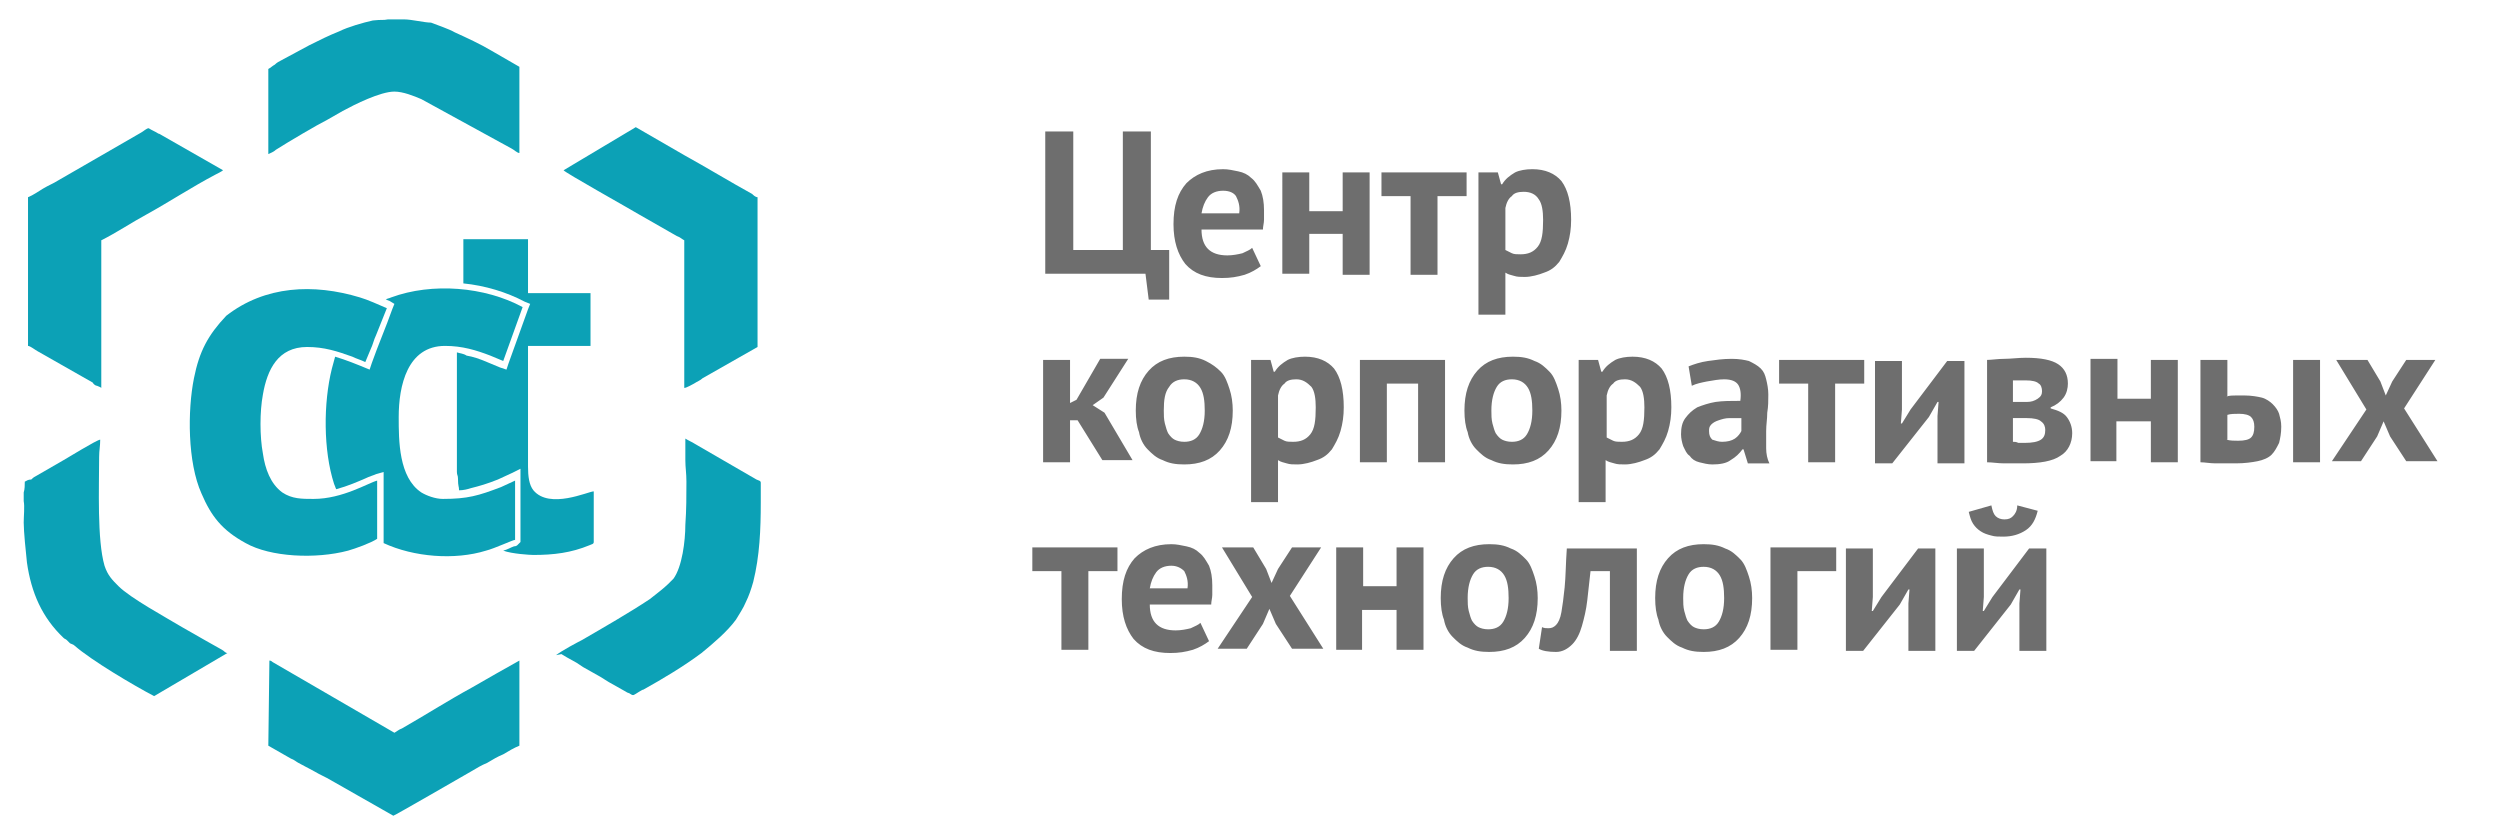
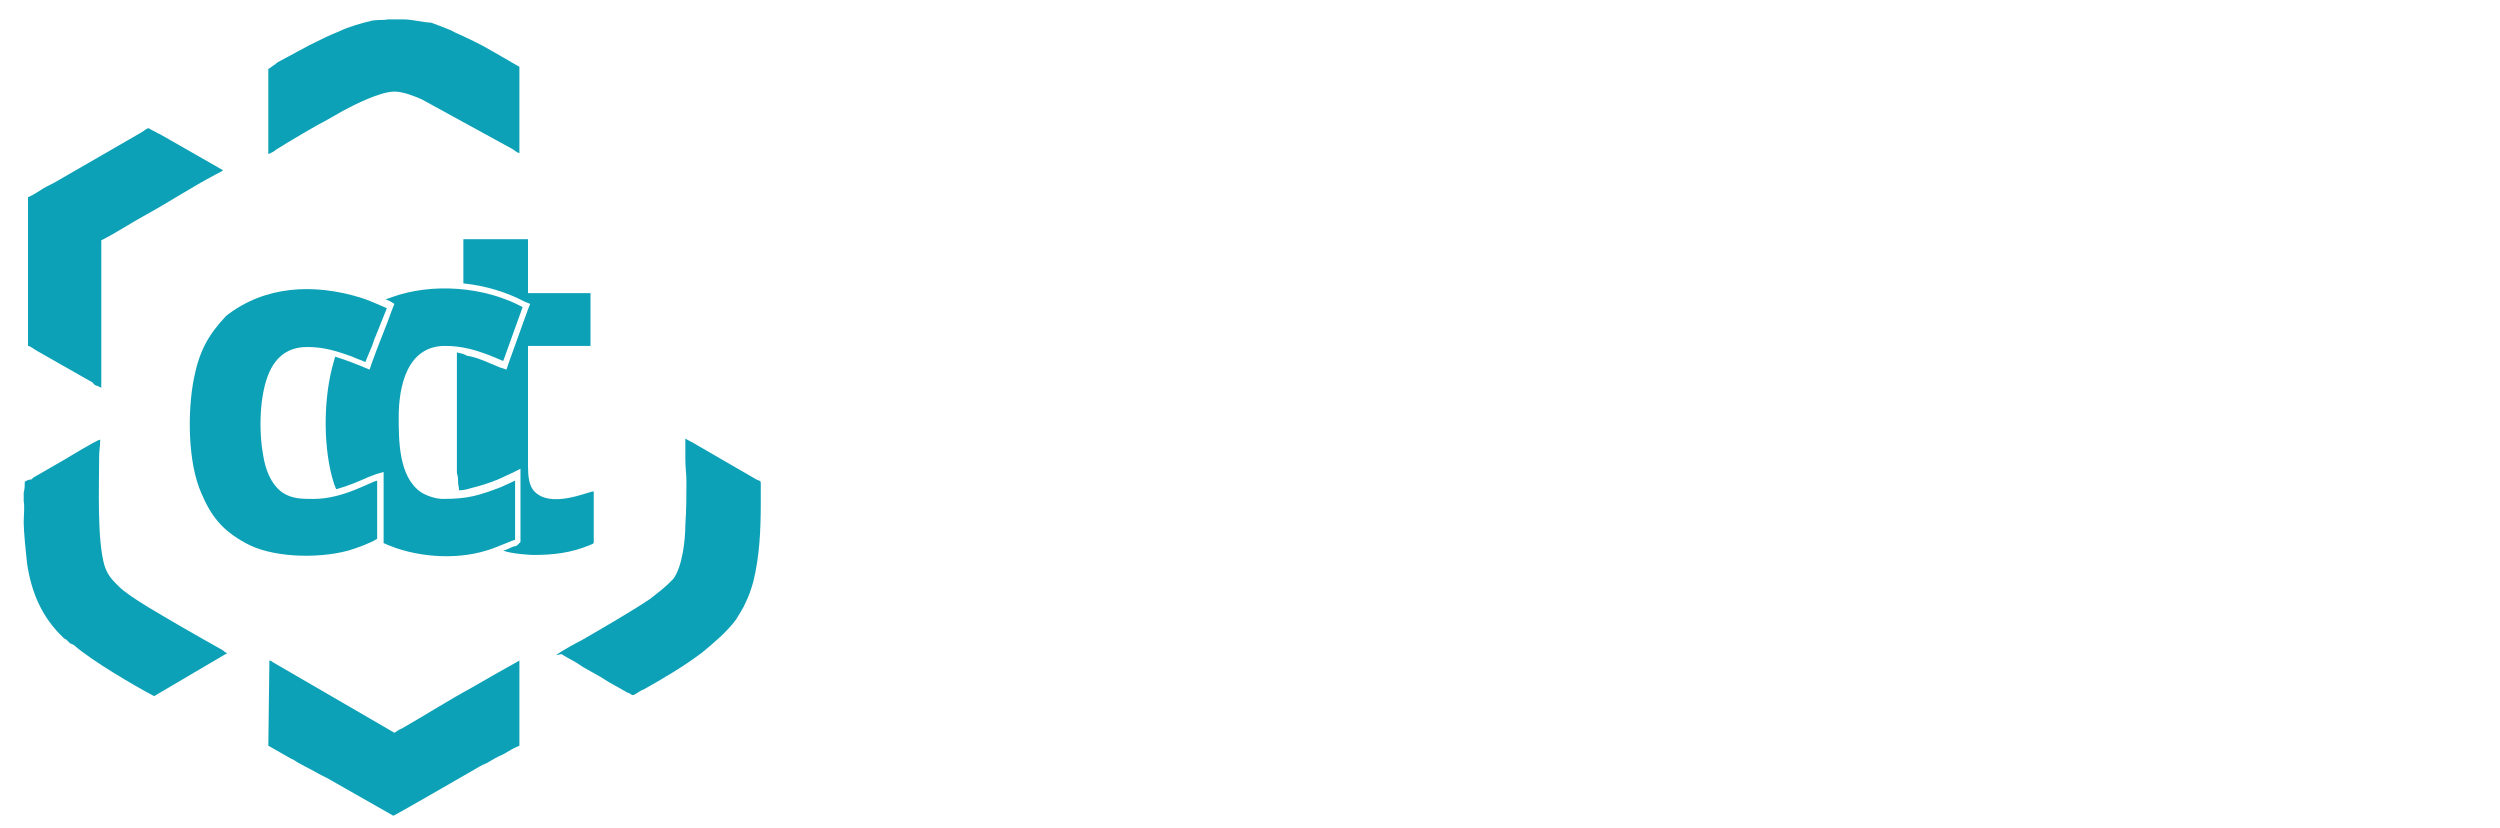
<svg xmlns="http://www.w3.org/2000/svg" version="1.1" id="Слой_1" x="0px" y="0px" viewBox="0 0 232 76.8" style="enable-background:new 0 0 232 76.8;" xml:space="preserve">
  <style type="text/css"> .st0{fill:#0CA1B6;} .st1{fill-rule:evenodd;clip-rule:evenodd;fill:#6E6E6E;} </style>
  <g>
    <path class="st0" d="M32.3,51.1c0.7-0.2,2.1-0.7,2.7-1.1v-5.4c-0.8,0.2-3.2,1.7-5.9,1.7c-1.1,0-2,0-2.9-0.6 c-1.1-0.8-1.6-2.2-1.8-3.6c-0.3-1.6-0.3-3.9,0-5.5c0.4-2.3,1.4-4.4,4.1-4.4c1.6,0,2.8,0.4,4.2,0.9c0.4,0.2,0.8,0.3,1.2,0.5l0.5-1.2 c0.2-0.4,0.3-0.9,0.5-1.3l1-2.5c-0.7-0.3-1.8-0.8-2.5-1c-4.3-1.3-8.8-1.1-12.4,1.7c-1.7,1.8-2.5,3.3-3,5.8c-0.6,3-0.6,7.8,0.7,10.7 c0.9,2.1,1.9,3.4,4.1,4.6C25.1,51.7,29.3,51.9,32.3,51.1L32.3,51.1z" />
-     <path class="st0" d="M52.3,15.8c0.1,0.2,6,3.5,7,4.1l2.8,1.6c0.2,0.1,0.5,0.3,0.7,0.4c0.3,0.1,0.5,0.3,0.7,0.4V36 c0.2,0,0.7-0.3,0.9-0.4c0.3-0.2,0.6-0.3,0.8-0.5l5.1-2.9V18.3c-0.2,0-0.4-0.2-0.5-0.3c-2-1.1-4.3-2.5-6.3-3.6L59,11.8L52.3,15.8z" />
    <path class="st0" d="M24.9,69.2l2.1,1.2c0.3,0.1,0.5,0.3,0.7,0.4l1.5,0.8c0.5,0.3,1,0.5,1.5,0.8l5.8,3.3c0.1,0,6.5-3.7,7.2-4.1 c0.5-0.3,1-0.6,1.5-0.8c0.5-0.3,1-0.6,1.5-0.8c0.5-0.3,1-0.6,1.5-0.8v-7.9c-0.2,0.1-3.9,2.2-4.4,2.5c-2.2,1.2-4.4,2.6-6.5,3.8 c-0.3,0.1-0.5,0.3-0.7,0.4l-11.2-6.5c-0.2-0.1-0.2-0.2-0.4-0.2L24.9,69.2L24.9,69.2z" />
    <path class="st0" d="M2.6,18.3v13.8c0.2,0,0.7,0.4,0.9,0.5l5.1,2.9c0.1,0.2,0.3,0.3,0.4,0.3c0.2,0.1,0.3,0.1,0.4,0.2V22.3 c1.4-0.7,2.9-1.7,4.2-2.4c2-1.1,4.3-2.6,6.4-3.7c0.2-0.1,0.6-0.3,0.7-0.4l-5.6-3.2c-0.2-0.1-0.3-0.2-0.4-0.2 c-0.3-0.2-0.6-0.3-0.9-0.5c-0.2,0-0.5,0.3-0.7,0.4l-7.8,4.5C5,17,4.5,17.2,4,17.5C3.5,17.8,3.1,18.1,2.6,18.3L2.6,18.3z" />
    <path class="st0" d="M42.4,32.7c0,3.6,0,7.5,0,11.1c0,0.3,0.1,0.3,0.1,0.6c0,0.8,0.1,0.7,0.1,1.1c0.4,0,0.8-0.1,1.1-0.2 c0.8-0.2,1.5-0.4,2.5-0.8l1.3-0.6l0.8-0.4v0.9v5.5v0.4L48,50.6c0,0-0.1,0.1-0.3,0.1l0,0c-0.3,0.1-0.6,0.3-1,0.4 c0.8,0.3,2.5,0.4,2.8,0.4c1.9,0,3.5-0.2,5.2-0.9c0.2-0.1,0.4-0.1,0.4-0.3v-4.7c-0.5,0-4.1,1.7-5.6-0.1C49.1,45,49,44.2,49,43.3 V32.1h5.8v-4.9H49v-5h-6v4.1c2,0.2,4,0.8,5.7,1.7l0.5,0.2L49,28.7l-1.8,5L47,34.3l-0.6-0.2l-1.2-0.5c-0.7-0.3-1.3-0.5-1.9-0.6 C43,32.8,42.7,32.8,42.4,32.7L42.4,32.7z" />
    <path class="st0" d="M24.9,6.4v7.9c0.2-0.1,0.5-0.2,0.7-0.4c1.1-0.7,3.8-2.3,4.8-2.8l1.4-0.8c1.1-0.6,3.5-1.8,4.8-1.8 c0.8,0,1.8,0.4,2.5,0.7l8.4,4.6c0.2,0.1,0.5,0.4,0.7,0.4v-8l-2.6-1.5c-1-0.6-2.3-1.2-3.4-1.7c-0.5-0.3-1.7-0.7-2.2-0.9 c-0.6,0-1.8-0.3-2.5-0.3c-0.2,0-0.3,0-0.5,0s-0.3,0-0.4,0h-0.2c-0.1,0-0.2,0-0.4,0c-0.5,0.1-0.5,0-1.4,0.1c-0.9,0.2-2.3,0.6-3.1,1 c-1,0.4-1.8,0.8-2.8,1.3l-1.3,0.7c-0.4,0.2-0.9,0.5-1.3,0.7c-0.2,0.1-0.4,0.2-0.6,0.4C25.3,6.1,25.1,6.3,24.9,6.4L24.9,6.4z" />
    <path class="st0" d="M52.1,60.7C52.1,60.7,52.2,60.7,52.1,60.7l0.5,0.3l0,0l0.9,0.5l0.6,0.4l0,0l1.6,0.9c0.3,0.2,0.5,0.3,0.8,0.5 l1.6,0.9c0.1,0.1,0.3,0.1,0.4,0.2c0.3,0.2,0.3,0.1,0.8-0.2c0.2-0.1,0.3-0.2,0.4-0.2c1.8-1,3.8-2.2,5.4-3.4c1.1-0.9,2.4-2,3.2-3.1 c0.3-0.5,0.7-1.1,0.9-1.6c0.3-0.6,0.5-1.2,0.7-1.9c0.6-2.4,0.7-4.9,0.7-7.4v-1.8c0-0.2-0.2-0.2-0.4-0.3l-5.7-3.3 c-0.3-0.2-0.6-0.3-0.9-0.5c0,0.7,0,1.3,0,2s0.1,1.2,0.1,2c0,1.3,0,2.6-0.1,4c0,1.5-0.3,3.9-1.1,5c-0.2,0.2-0.3,0.3-0.5,0.5 c-0.4,0.4-1.2,1-1.7,1.4c-1.8,1.2-4.4,2.7-6.3,3.8c-0.4,0.2-1.9,1-2.4,1.4L52.1,60.7z" />
    <path class="st0" d="M2.3,44.7c0,0.3,0,0.7-0.1,1v0.5c0,0.1,0,0.2,0,0.3c0.1,0.5,0,1.4,0,2c0,0.8,0.2,2.8,0.3,3.7 c0.4,2.8,1.4,5.1,3.4,7c0.1,0.1,0.2,0.1,0.3,0.2c0.1,0.1,0.2,0.2,0.3,0.3c0.2,0.1,0.3,0.1,0.4,0.2c1.6,1.4,5.5,3.7,7.4,4.7l6.8-4 c-0.2,0-0.3-0.2-0.5-0.3L19,59.4c-0.7-0.4-1.4-0.8-2.1-1.2c-1.5-0.9-4.8-2.7-5.9-3.8c-0.6-0.6-1-1-1.3-1.9 C9,50.1,9.2,45.2,9.2,42.4c0-0.6,0.1-1,0.1-1.6c-0.3,0-3.2,1.8-3.4,1.9l-2.6,1.5c-0.2,0.1-0.3,0.2-0.4,0.3 C2.6,44.5,2.5,44.6,2.3,44.7L2.3,44.7z" />
    <path class="st0" d="M31.1,33.1l-0.3,1.1C30,37.4,30,41.8,31,44.9c0.1,0.2,0.1,0.3,0.2,0.5c1.1-0.3,2-0.7,2.7-1 c0.4-0.2,0.8-0.3,1-0.4l0.7-0.2v0.8V50v0.4c2.8,1.3,6.6,1.6,9.5,0.7c0.8-0.2,2.5-1,2.7-1v-5.5l-1.3,0.6c-2.1,0.8-3.1,1.1-5.4,1.1 c-0.7,0-1.5-0.3-2-0.6c-2.1-1.4-2.1-4.8-2.1-7c0-2.9,0.8-6.6,4.3-6.6c1.6,0,2.9,0.4,4.2,0.9l1.2,0.5l1.8-5 c-3.5-1.9-8.4-2.3-12.2-0.9c-0.2,0.1-0.4,0.1-0.5,0.2c0.1,0,0.2,0.1,0.3,0.1l0.5,0.3l-0.2,0.5c-0.6,1.7-1.3,3.3-1.9,5l-0.2,0.6 C33.1,33.8,32.1,33.4,31.1,33.1L31.1,33.1z" />
  </g>
-   <path class="st1" d="M108.4,27.8h-1.8l-0.3-2.4h-9.3V12.2h2.6v11h4.6v-11h2.6v11h1.7V27.8L108.4,27.8z M117,24.7 c-0.4,0.3-0.9,0.6-1.5,0.8c-0.7,0.2-1.3,0.3-2.1,0.3c-1.5,0-2.6-0.4-3.4-1.3c-0.7-0.9-1.1-2.1-1.1-3.7c0-1.7,0.4-2.9,1.2-3.8 c0.8-0.8,1.9-1.3,3.4-1.3c0.5,0,0.9,0.1,1.4,0.2c0.5,0.1,0.9,0.3,1.2,0.6c0.4,0.3,0.6,0.7,0.9,1.2c0.2,0.5,0.3,1.1,0.3,1.8 c0,0.3,0,0.5,0,0.9c0,0.3-0.1,0.6-0.1,0.9h-5.7c0,0.8,0.2,1.4,0.6,1.8c0.4,0.4,1,0.6,1.8,0.6c0.5,0,1-0.1,1.4-0.2 c0.4-0.2,0.7-0.3,0.9-0.5L117,24.7L117,24.7z M113.5,17.7c-0.6,0-1.1,0.2-1.4,0.6c-0.3,0.4-0.5,0.9-0.6,1.5h3.5 c0.1-0.7-0.1-1.2-0.3-1.6C114.5,17.9,114.1,17.7,113.5,17.7L113.5,17.7z M124.6,21.7h-3.1v3.7h-2.5V16h2.5v3.6h3.1V16h2.5v9.5h-2.5 V21.7L124.6,21.7z M136.1,18.2h-2.7v7.3h-2.5v-7.3h-2.7V16h7.9V18.2L136.1,18.2z M137.2,16h1.8l0.3,1.1h0.1c0.3-0.5,0.7-0.8,1.2-1.1 c0.4-0.2,1-0.3,1.6-0.3c1.2,0,2.1,0.4,2.7,1.1c0.6,0.8,0.9,2,0.9,3.6c0,0.8-0.1,1.5-0.3,2.2c-0.2,0.7-0.5,1.2-0.8,1.7 c-0.4,0.5-0.8,0.8-1.4,1c-0.5,0.2-1.2,0.4-1.8,0.4c-0.4,0-0.7,0-1-0.1c-0.3-0.1-0.5-0.1-0.8-0.3v3.9h-2.5V16L137.2,16z M141.4,17.8 c-0.5,0-0.9,0.1-1.1,0.4c-0.3,0.2-0.5,0.6-0.6,1.1v3.9c0.2,0.1,0.4,0.2,0.6,0.3c0.2,0.1,0.5,0.1,0.8,0.1c0.7,0,1.2-0.2,1.6-0.7 c0.4-0.5,0.5-1.3,0.5-2.5c0-0.8-0.1-1.5-0.4-1.9C142.5,18,142,17.8,141.4,17.8L141.4,17.8z M100,39h-0.7v3.9h-2.5v-9.5h2.5v4 l0.6-0.3l2.2-3.8h2.6l-2.3,3.6l-1,0.7l1.1,0.7l2.6,4.4h-2.8L100,39L100,39z M105.4,38.1c0-1.6,0.4-2.8,1.2-3.7 c0.8-0.9,1.9-1.3,3.3-1.3c0.8,0,1.4,0.1,2,0.4s1,0.6,1.4,1c0.4,0.4,0.6,1,0.8,1.6c0.2,0.6,0.3,1.3,0.3,2c0,1.6-0.4,2.8-1.2,3.7 c-0.8,0.9-1.9,1.3-3.3,1.3c-0.8,0-1.4-0.1-2-0.4c-0.6-0.2-1-0.6-1.4-1c-0.4-0.4-0.7-1-0.8-1.6C105.5,39.6,105.4,38.9,105.4,38.1 L105.4,38.1z M108,38.1c0,0.4,0,0.8,0.1,1.2c0.1,0.4,0.2,0.7,0.3,0.9c0.2,0.3,0.4,0.5,0.6,0.6c0.2,0.1,0.5,0.2,0.9,0.2 c0.6,0,1.1-0.2,1.4-0.7c0.3-0.5,0.5-1.2,0.5-2.2c0-0.9-0.1-1.6-0.4-2.1c-0.3-0.5-0.8-0.8-1.5-0.8c-0.6,0-1.1,0.2-1.4,0.7 C108.1,36.4,108,37.1,108,38.1L108,38.1z M116.1,33.4h1.8l0.3,1.1h0.1c0.3-0.5,0.7-0.8,1.2-1.1c0.4-0.2,1-0.3,1.6-0.3 c1.2,0,2.1,0.4,2.7,1.1c0.6,0.8,0.9,2,0.9,3.6c0,0.8-0.1,1.5-0.3,2.2c-0.2,0.7-0.5,1.2-0.8,1.7c-0.4,0.5-0.8,0.8-1.4,1 c-0.5,0.2-1.2,0.4-1.8,0.4c-0.4,0-0.7,0-1-0.1c-0.3-0.1-0.5-0.1-0.8-0.3v3.9h-2.5V33.4L116.1,33.4z M120.3,35.2 c-0.5,0-0.9,0.1-1.1,0.4c-0.3,0.2-0.5,0.6-0.6,1.1v3.9c0.2,0.1,0.4,0.2,0.6,0.3c0.2,0.1,0.5,0.1,0.8,0.1c0.7,0,1.2-0.2,1.6-0.7 c0.4-0.5,0.5-1.3,0.5-2.5c0-0.8-0.1-1.5-0.4-1.9C121.3,35.5,120.9,35.2,120.3,35.2L120.3,35.2z M131.7,35.6h-3v7.3h-2.5v-9.5h7.9 v9.5h-2.5V35.6L131.7,35.6z M135.9,38.1c0-1.6,0.4-2.8,1.2-3.7c0.8-0.9,1.9-1.3,3.3-1.3c0.8,0,1.4,0.1,2,0.4c0.6,0.2,1,0.6,1.4,1 c0.4,0.4,0.6,1,0.8,1.6c0.2,0.6,0.3,1.3,0.3,2c0,1.6-0.4,2.8-1.2,3.7c-0.8,0.9-1.9,1.3-3.3,1.3c-0.8,0-1.4-0.1-2-0.4 c-0.6-0.2-1-0.6-1.4-1c-0.4-0.4-0.7-1-0.8-1.6C136,39.6,135.9,38.9,135.9,38.1L135.9,38.1z M138.4,38.1c0,0.4,0,0.8,0.1,1.2 c0.1,0.4,0.2,0.7,0.3,0.9c0.2,0.3,0.4,0.5,0.6,0.6c0.2,0.1,0.5,0.2,0.9,0.2c0.6,0,1.1-0.2,1.4-0.7c0.3-0.5,0.5-1.2,0.5-2.2 c0-0.9-0.1-1.6-0.4-2.1c-0.3-0.5-0.8-0.8-1.5-0.8c-0.6,0-1.1,0.2-1.4,0.7C138.6,36.4,138.4,37.1,138.4,38.1L138.4,38.1z M146.5,33.4 h1.8l0.3,1.1h0.1c0.3-0.5,0.7-0.8,1.2-1.1c0.4-0.2,1-0.3,1.6-0.3c1.2,0,2.1,0.4,2.7,1.1c0.6,0.8,0.9,2,0.9,3.6 c0,0.8-0.1,1.5-0.3,2.2c-0.2,0.7-0.5,1.2-0.8,1.7c-0.4,0.5-0.8,0.8-1.4,1c-0.5,0.2-1.2,0.4-1.8,0.4c-0.4,0-0.7,0-1-0.1 c-0.3-0.1-0.5-0.1-0.8-0.3v3.9h-2.5V33.4L146.5,33.4z M150.8,35.2c-0.5,0-0.9,0.1-1.1,0.4c-0.3,0.2-0.5,0.6-0.6,1.1v3.9 c0.2,0.1,0.4,0.2,0.6,0.3c0.2,0.1,0.5,0.1,0.8,0.1c0.7,0,1.2-0.2,1.6-0.7c0.4-0.5,0.5-1.3,0.5-2.5c0-0.8-0.1-1.5-0.4-1.9 C151.8,35.5,151.4,35.2,150.8,35.2L150.8,35.2z M156.7,34c0.5-0.2,1.1-0.4,1.8-0.5c0.7-0.1,1.4-0.2,2.2-0.2c0.7,0,1.2,0.1,1.6,0.2 c0.4,0.2,0.8,0.4,1.1,0.7c0.3,0.3,0.4,0.6,0.5,1c0.1,0.4,0.2,0.9,0.2,1.4c0,0.6,0,1.1-0.1,1.7c0,0.6-0.1,1.1-0.1,1.7 c0,0.5,0,1.1,0,1.6c0,0.5,0.1,1,0.3,1.4h-2l-0.4-1.3h-0.1c-0.3,0.4-0.6,0.7-1.1,1c-0.4,0.3-1,0.4-1.7,0.4c-0.4,0-0.8-0.1-1.2-0.2 c-0.4-0.1-0.7-0.3-0.9-0.6c-0.3-0.2-0.4-0.5-0.6-0.9c-0.1-0.3-0.2-0.7-0.2-1.1c0-0.6,0.1-1.1,0.4-1.5c0.3-0.4,0.6-0.7,1.1-1 c0.5-0.2,1.1-0.4,1.7-0.5c0.7-0.1,1.4-0.1,2.3-0.1c0.1-0.7,0-1.2-0.2-1.5c-0.2-0.3-0.6-0.5-1.3-0.5c-0.5,0-1,0.1-1.6,0.2 c-0.5,0.1-1,0.2-1.4,0.4L156.7,34L156.7,34z M159.8,41c0.5,0,0.9-0.1,1.2-0.3c0.3-0.2,0.5-0.5,0.6-0.7v-1.2c-0.4,0-0.8,0-1.1,0 c-0.4,0-0.7,0.1-1,0.2c-0.3,0.1-0.5,0.2-0.7,0.4c-0.2,0.2-0.2,0.4-0.2,0.6c0,0.4,0.1,0.6,0.3,0.8C159.2,40.9,159.5,41,159.8,41 L159.8,41z M173,35.6h-2.7v7.3h-2.5v-7.3h-2.7v-2.2h7.9V35.6L173,35.6z M179.8,38.6l0.1-1.3h-0.1l-0.8,1.4l-3.4,4.3h-1.6v-9.5h2.5 v4.5l-0.1,1.3h0.1l0.8-1.3l3.4-4.5h1.6v9.5h-2.5V38.6L179.8,38.6z M184.4,33.4c0.4,0,1-0.1,1.6-0.1c0.6,0,1.3-0.1,2-0.1 c1.4,0,2.4,0.2,3,0.6c0.6,0.4,0.9,1,0.9,1.8c0,0.4-0.1,0.9-0.4,1.3c-0.3,0.4-0.7,0.7-1.2,0.9v0.1c0.7,0.2,1.2,0.4,1.5,0.8 c0.3,0.4,0.5,0.9,0.5,1.5c0,0.9-0.4,1.7-1.1,2.1c-0.7,0.5-1.9,0.7-3.5,0.7c-0.5,0-1.1,0-1.7,0c-0.6,0-1.1-0.1-1.6-0.1V33.4 L184.4,33.4z M186.8,41c0.2,0,0.3,0,0.5,0.1c0.2,0,0.3,0,0.6,0c0.7,0,1.2-0.1,1.5-0.3c0.3-0.2,0.4-0.5,0.4-0.9 c0-0.3-0.1-0.6-0.4-0.8c-0.2-0.2-0.7-0.3-1.3-0.3h-1.3V41L186.8,41z M188.1,37.3c0.4,0,0.7-0.1,1-0.3c0.3-0.2,0.4-0.4,0.4-0.7 c0-0.3-0.1-0.6-0.3-0.7c-0.2-0.2-0.6-0.3-1.2-0.3c-0.3,0-0.5,0-0.7,0c-0.2,0-0.3,0-0.5,0v2H188.1L188.1,37.3z M199.5,39.1h-3.1v3.7 H194v-9.5h2.5V37h3.1v-3.6h2.5v9.5h-2.5V39.1L199.5,39.1z M206.6,40.8c0.4,0.1,0.7,0.1,1.1,0.1c0.6,0,1-0.1,1.2-0.3 c0.2-0.2,0.3-0.5,0.3-1c0-0.4-0.1-0.7-0.3-0.9c-0.2-0.2-0.6-0.3-1.1-0.3c-0.4,0-0.8,0-1.1,0.1V40.8L206.6,40.8z M206.6,36.8 c0.3-0.1,0.6-0.1,0.9-0.1c0.3,0,0.6,0,0.8,0c0.6,0,1.2,0.1,1.6,0.2c0.4,0.1,0.8,0.4,1,0.6c0.3,0.3,0.5,0.6,0.6,0.9 c0.1,0.4,0.2,0.7,0.2,1.2c0,0.6-0.1,1.1-0.2,1.5c-0.2,0.4-0.4,0.8-0.7,1.1c-0.3,0.3-0.8,0.5-1.3,0.6c-0.5,0.1-1.2,0.2-2,0.2 c-0.7,0-1.3,0-1.9,0c-0.5,0-1-0.1-1.4-0.1v-9.5h2.5V36.8L206.6,36.8z M212.8,33.4h2.5v9.5h-2.5V33.4L212.8,33.4z M219.6,38l-2.8-4.6 h2.9l1.2,2l0.5,1.3l0.6-1.3l1.3-2h2.7l-2.9,4.5l3.1,4.9h-2.9l-1.5-2.3l-0.6-1.4l-0.6,1.4l-1.5,2.3h-2.7L219.6,38L219.6,38z M103.7,53H101v7.3h-2.5V53h-2.7v-2.2h7.9V53L103.7,53z M112.2,59.5c-0.4,0.3-0.9,0.6-1.5,0.8c-0.7,0.2-1.3,0.3-2.1,0.3 c-1.5,0-2.6-0.4-3.4-1.3c-0.7-0.9-1.1-2.1-1.1-3.7c0-1.7,0.4-2.9,1.2-3.8c0.8-0.8,1.9-1.3,3.4-1.3c0.5,0,0.9,0.1,1.4,0.2 c0.5,0.1,0.9,0.3,1.2,0.6c0.4,0.3,0.6,0.7,0.9,1.2c0.2,0.5,0.3,1.1,0.3,1.8c0,0.3,0,0.5,0,0.9c0,0.3-0.1,0.6-0.1,0.9h-5.7 c0,0.8,0.2,1.4,0.6,1.8c0.4,0.4,1,0.6,1.8,0.6c0.5,0,1-0.1,1.4-0.2c0.4-0.2,0.7-0.3,0.9-0.5L112.2,59.5L112.2,59.5z M108.7,52.5 c-0.6,0-1.1,0.2-1.4,0.6c-0.3,0.4-0.5,0.9-0.6,1.5h3.5c0.1-0.7-0.1-1.2-0.3-1.6C109.6,52.7,109.2,52.5,108.7,52.5L108.7,52.5z M116.2,55.4l-2.8-4.6h2.9l1.2,2l0.5,1.3l0.6-1.3l1.3-2h2.7l-2.9,4.5l3.1,4.9h-2.9l-1.5-2.3l-0.6-1.4l-0.6,1.4l-1.5,2.3h-2.7 L116.2,55.4L116.2,55.4z M129.5,56.6h-3.1v3.7H124v-9.5h2.5v3.6h3.1v-3.6h2.5v9.5h-2.5V56.6L129.5,56.6z M133.7,55.5 c0-1.6,0.4-2.8,1.2-3.7c0.8-0.9,1.9-1.3,3.3-1.3c0.8,0,1.4,0.1,2,0.4c0.6,0.2,1,0.6,1.4,1c0.4,0.4,0.6,1,0.8,1.6 c0.2,0.6,0.3,1.3,0.3,2c0,1.6-0.4,2.8-1.2,3.7c-0.8,0.9-1.9,1.3-3.3,1.3c-0.8,0-1.4-0.1-2-0.4c-0.6-0.2-1-0.6-1.4-1 c-0.4-0.4-0.7-1-0.8-1.6C133.8,57,133.7,56.3,133.7,55.5L133.7,55.5z M136.2,55.5c0,0.4,0,0.8,0.1,1.2c0.1,0.4,0.2,0.7,0.3,0.9 c0.2,0.3,0.4,0.5,0.6,0.6c0.2,0.1,0.5,0.2,0.9,0.2c0.6,0,1.1-0.2,1.4-0.7c0.3-0.5,0.5-1.2,0.5-2.2c0-0.9-0.1-1.6-0.4-2.1 c-0.3-0.5-0.8-0.8-1.5-0.8c-0.6,0-1.1,0.2-1.4,0.7C136.4,53.8,136.2,54.5,136.2,55.5L136.2,55.5z M149.5,53h-1.9 c-0.1,0.9-0.2,1.8-0.3,2.7c-0.1,0.9-0.3,1.7-0.5,2.4s-0.5,1.3-0.9,1.7c-0.4,0.4-0.9,0.7-1.5,0.7c-0.7,0-1.3-0.1-1.6-0.3l0.3-2 c0.2,0.1,0.4,0.1,0.6,0.1c0.3,0,0.5-0.1,0.7-0.3c0.2-0.2,0.4-0.6,0.5-1.2c0.1-0.6,0.2-1.3,0.3-2.3c0.1-1,0.1-2.2,0.2-3.6h6.5v9.5 h-2.5V53L149.5,53z M153.6,55.5c0-1.6,0.4-2.8,1.2-3.7c0.8-0.9,1.9-1.3,3.3-1.3c0.8,0,1.4,0.1,2,0.4c0.6,0.2,1,0.6,1.4,1 c0.4,0.4,0.6,1,0.8,1.6c0.2,0.6,0.3,1.3,0.3,2c0,1.6-0.4,2.8-1.2,3.7c-0.8,0.9-1.9,1.3-3.3,1.3c-0.8,0-1.4-0.1-2-0.4 c-0.6-0.2-1-0.6-1.4-1c-0.4-0.4-0.7-1-0.8-1.6C153.7,57,153.6,56.3,153.6,55.5L153.6,55.5z M156.2,55.5c0,0.4,0,0.8,0.1,1.2 c0.1,0.4,0.2,0.7,0.3,0.9c0.2,0.3,0.4,0.5,0.6,0.6c0.2,0.1,0.5,0.2,0.9,0.2c0.6,0,1.1-0.2,1.4-0.7c0.3-0.5,0.5-1.2,0.5-2.2 c0-0.9-0.1-1.6-0.4-2.1c-0.3-0.5-0.8-0.8-1.5-0.8c-0.6,0-1.1,0.2-1.4,0.7C156.4,53.8,156.2,54.5,156.2,55.5L156.2,55.5z M170.4,53 h-3.6v7.3h-2.5v-9.5h6.1V53L170.4,53z M177.1,56l0.1-1.3h-0.1l-0.8,1.4l-3.4,4.3h-1.6v-9.5h2.5v4.5l-0.1,1.3h0.1l0.8-1.3l3.4-4.5 h1.6v9.5h-2.5V56L177.1,56z M187.4,56l0.1-1.3h-0.1l-0.8,1.4l-3.4,4.3h-1.6v-9.5h2.5v4.5l-0.1,1.3h0.1l0.8-1.3l3.4-4.5h1.6v9.5h-2.5 V56L187.4,56z M184.8,46.9c0.1,0.5,0.2,0.8,0.4,1c0.2,0.2,0.5,0.3,0.8,0.3c0.4,0,0.6-0.1,0.8-0.3c0.2-0.2,0.4-0.5,0.4-1l1.9,0.5 c-0.2,0.8-0.5,1.4-1.1,1.8c-0.6,0.4-1.3,0.6-2.1,0.6c-0.4,0-0.8,0-1.1-0.1c-0.4-0.1-0.7-0.2-1-0.4c-0.3-0.2-0.5-0.4-0.7-0.7 c-0.2-0.3-0.3-0.7-0.4-1.1L184.8,46.9z" />
</svg>